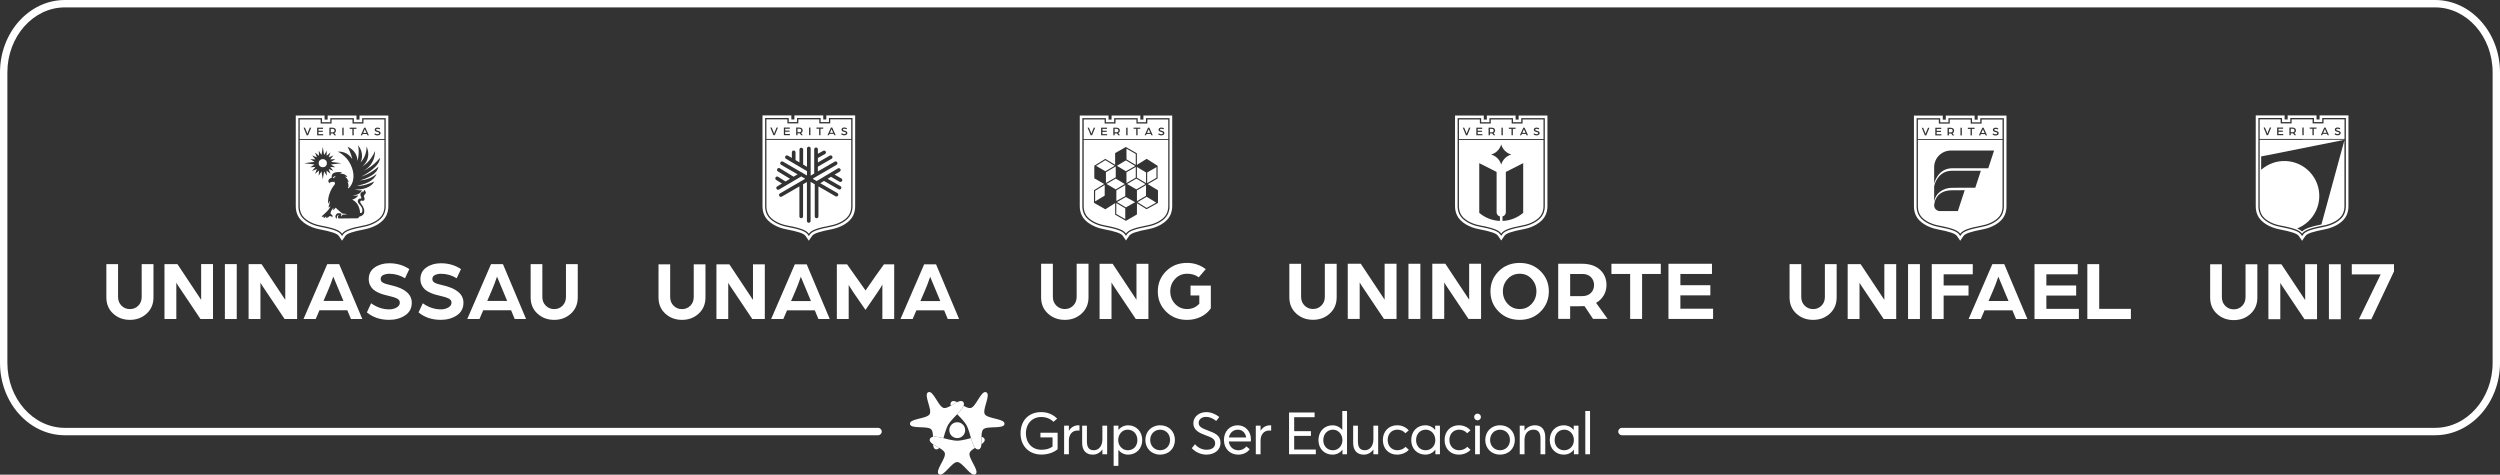
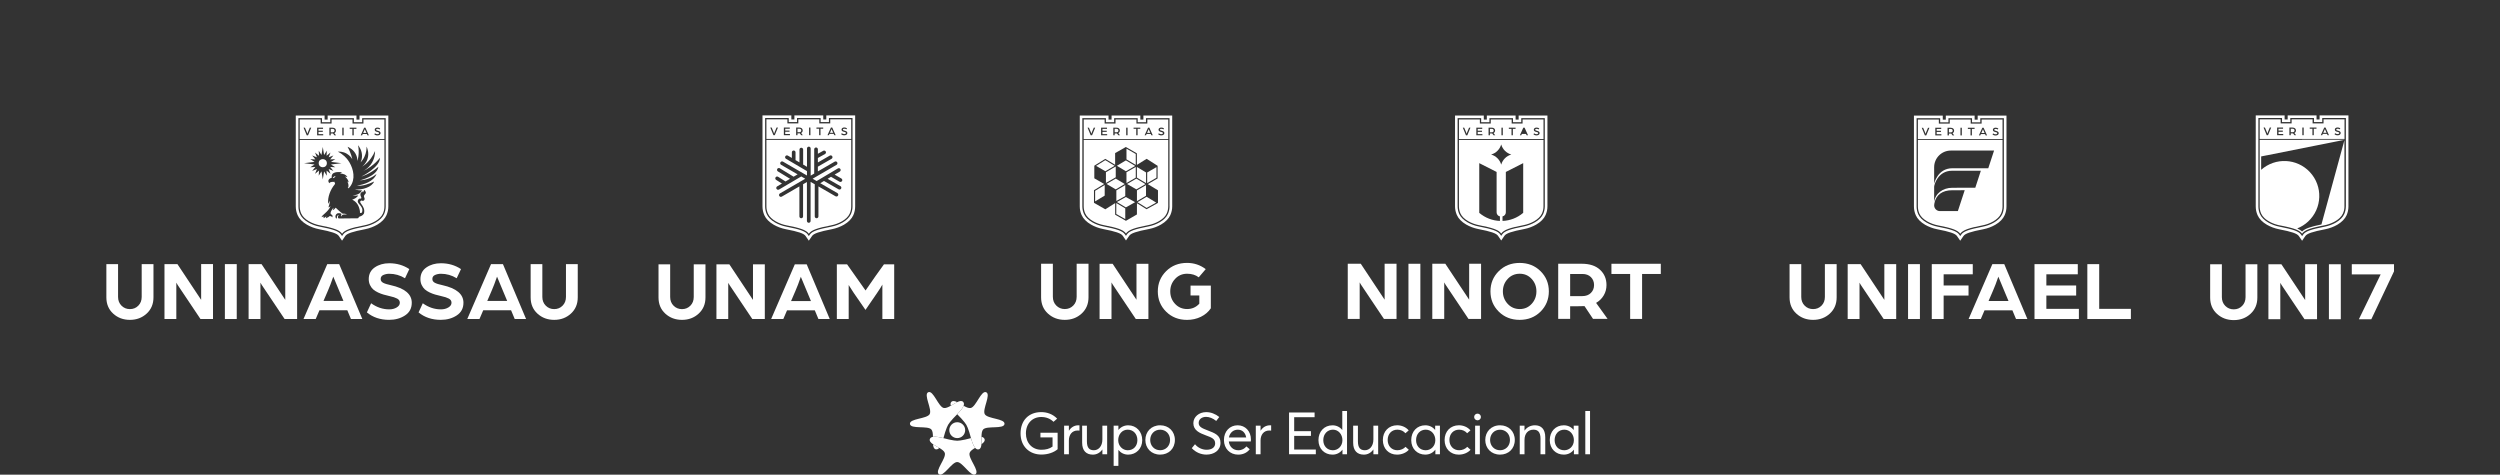
<svg xmlns="http://www.w3.org/2000/svg" id="Camada_2" data-name="Camada 2" viewBox="0 0 1359.72 258.18">
  <rect x="0" y="0" width="1359.72" height="258.18" fill="#333333" stroke="none" />
  <defs>
    <style>
      .cls-1, .cls-2 {
        fill: #fff;
        stroke-width: 0px;
      }

      .cls-2 {
        fill-rule: evenodd;
      }
    </style>
  </defs>
  <g id="Camada_1-2" data-name="Camada 1">
    <g>
      <g>
        <g>
          <path class="cls-1" d="M621.88,62.83v2.21h-1.66v-2.21h-15.65v2.21h-1.65v-2.21h-15.65v49.38c0,1.64.33,3.24,1,4.74.86,1.96,2.62,3.75,5.07,5.17,1.91,1.12,4.27,1.99,6.46,2.42,6.97,1.34,9.91,2.34,10.84,3.68l.59.86,1.18,1.71,1.18-1.71.59-.86c.93-1.34,3.86-2.34,10.83-3.68,2.2-.42,4.56-1.3,6.47-2.42,2.44-1.42,4.2-3.21,5.07-5.17.66-1.51,1-3.1,1-4.74v-49.38h-15.65ZM636.11,112.2c0,1.44-.3,2.84-.89,4.16-.74,1.69-2.29,3.25-4.48,4.52-1.78,1.04-3.97,1.86-6.02,2.25-7.58,1.46-10.54,2.53-11.74,4.28l-.59.86-.6-.86c-1.19-1.75-4.16-2.82-11.73-4.28-2.04-.39-4.25-1.21-6.03-2.25-2.19-1.27-3.73-2.83-4.48-4.52-.59-1.32-.88-2.72-.88-4.16v-47.95h12.81v2.21h4.49v-2.21h12.81v2.21h4.5v-2.21h12.81v47.95Z" />
          <g>
            <polygon class="cls-1" points="595.63 103.78 595.63 109.53 600.83 106.38 600.84 100.61 595.63 103.78" />
            <polygon class="cls-1" points="601.15 87.11 596.15 90.23 601.19 93.13 606.23 90.17 601.15 87.11" />
            <polygon class="cls-1" points="612.67 99.54 612.67 99.55 617.73 96.61 617.73 90.79 612.67 93.69 612.67 99.54" />
            <polygon class="cls-1" points="607.17 103.55 607.17 109.32 612.02 106.62 612.02 106.61 612.03 100.64 612.02 100.65 607.17 103.54 607.17 103.55" />
            <polygon class="cls-1" points="623.3 99.55 623.32 99.55 623.33 93.79 618.35 90.83 618.35 96.61 623.3 99.58 623.3 99.55" />
            <polygon class="cls-1" points="628.98 90.9 623.95 93.79 623.94 99.6 628.98 96.68 628.98 90.9" />
            <polygon class="cls-1" points="617.72 83.75 612.68 80.86 612.68 86.68 617.73 89.7 617.72 83.75" />
            <polygon class="cls-1" points="617.41 90.26 617.42 90.25 617.27 90.16 612.37 87.23 607.46 90.18 612.36 93.14 617.41 90.26" />
            <polygon class="cls-1" points="606.84 90.56 606.84 90.56 606.51 90.76 606.51 90.72 601.5 93.67 601.5 99.5 606.84 96.42 606.84 90.56" />
            <polygon class="cls-1" points="623.61 107.02 618.64 109.96 623.63 113.08 628.83 110.19 623.62 107.02 623.61 107.02" />
            <polygon class="cls-1" points="619.47 108.75 623.3 106.47 623.3 100.68 622.58 101.1 618.37 103.54 618.37 109.39 618.38 109.39 618.38 109.4 619.47 108.75" />
            <path class="cls-1" d="M612.4,76.09h-22.99v36.1c0,1.34.28,2.66.82,3.88,1.5,3.41,6.32,5.65,9.98,6.36,7.37,1.42,10.78,2.52,12.19,4.58,1.42-2.06,4.82-3.16,12.19-4.58,3.66-.7,8.48-2.95,9.98-6.36.54-1.22.82-2.54.82-3.88v-36.1h-22.99ZM629.81,110.03v.33l-.36.2-5.84,3.24-5.23-3.27-.02,6.11-5.69,3.29-.29.17-.36-.2-5.51-3.14.02-6.31-5.36,3.39-5.87-3.36-.3-.17v-6.87l5.53-3.36-5.35-3.1v-6.86l.35-.22,5.61-3.5,5.36,3.23v-6.37l5.54-3.14.29-.17.35.2,5.65,3.25.02,6.27,5.29-3.29,5.67,3.61.29.18v6.88l-5.34,3.09,5.55,3.38v6.52Z" />
            <polygon class="cls-1" points="606.83 97.14 601.81 100.04 606.86 103.01 606.86 103 611.74 100.08 606.83 97.14" />
            <polygon class="cls-1" points="607.17 110.43 607.15 110.42 607.13 116.39 612.02 119.17 612.02 113.34 607.17 110.42 607.17 110.43" />
            <polygon class="cls-1" points="618.04 97.15 613 100.07 613 100.07 618.06 103 618.06 103 623.02 100.13 618.04 97.15" />
            <polygon class="cls-1" points="607.46 109.87 612.34 112.8 617.37 109.96 617.37 109.96 612.33 107.15 607.46 109.87" />
          </g>
          <g>
            <path class="cls-1" d="M624.81,70.39l-.06-.16c-.14.38-.27.71-.4.99l-.48,1.05h1.76l-.47-1.06c-.05-.12-.12-.26-.19-.43-.07-.16-.13-.3-.17-.4Z" />
            <path class="cls-1" d="M608.03,70.34c-.18-.18-.43-.27-.73-.27h-1.05v1.88h1.04c.31,0,.55-.09.73-.27.18-.18.27-.4.27-.67s-.09-.49-.27-.67Z" />
            <path class="cls-1" d="M624.02,64.96v2.22h-5.93v-2.22h-11.37v2.22h-5.93v-2.22h-11.37v10.63h45.98v-10.63h-11.37ZM593.94,73.58h-.72l-1.71-4.15h.75l.99,2.36.33.93c.14-.42.25-.73.33-.93l.99-2.36h.76l-1.71,4.15ZM602.17,73.58h-3.3v-4.14h3.21v.64h-2.47v1.01h2.33v.63h-2.33v1.22h2.56v.64ZM608.23,73.58l-.72-1c-.12,0-.34.01-.66.01h-.6v.98h-.74v-4.14h1.74c.59,0,1.04.15,1.36.44.31.3.47.67.47,1.13,0,.29-.07.55-.22.8-.15.25-.36.43-.63.56l.91,1.21h-.91ZM613.27,73.58h-.74v-4.14h.74v4.14ZM620.19,70.07h-1.46v3.5h-.74v-3.5h-1.46v-.64h3.66v.64ZM626.21,73.58l-.32-.72h-2.28l-.32.72h-.75l1.87-4.14h.7l1.87,4.14h-.75ZM632.79,73.31c-.33.22-.72.33-1.18.33-.68,0-1.23-.2-1.66-.59l.29-.56c.4.32.86.49,1.37.49.24,0,.45-.05.63-.16.18-.11.27-.25.27-.43,0-.12-.05-.22-.14-.3-.09-.08-.19-.14-.29-.17-.1-.03-.24-.07-.42-.12-.18-.05-.33-.09-.46-.13-.12-.03-.26-.09-.41-.16s-.27-.15-.36-.23c-.09-.08-.17-.19-.23-.31-.06-.13-.09-.27-.09-.43,0-.37.15-.65.44-.86.29-.21.65-.31,1.06-.31.54,0,1.03.15,1.47.45l-.29.57c-.36-.23-.76-.35-1.18-.35-.11,0-.21.01-.32.04-.11.03-.21.08-.29.16-.09.08-.13.18-.13.29,0,.15.07.26.21.34.14.08.36.15.66.22.22.07.41.13.58.19.17.05.33.13.48.22.16.1.28.22.36.37.08.15.12.32.12.51,0,.4-.17.72-.5.93Z" />
          </g>
        </g>
        <g>
          <path class="cls-1" d="M588.29,170.54c-2.49,2.29-5.54,3.43-9.16,3.43s-6.67-1.14-9.16-3.41c-2.49-2.27-3.73-5.23-3.73-8.88v-18.22h6.4v17.95c0,1.95.63,3.55,1.88,4.8,1.25,1.25,2.79,1.88,4.61,1.88s3.35-.63,4.59-1.88c1.24-1.25,1.86-2.85,1.86-4.8v-17.95h6.45v18.22c0,3.62-1.24,6.57-3.73,8.86" />
          <path class="cls-1" d="M598.05,173.51v-30.05h7.09l7.84,11.82c.63.95,1.37,2.07,2.22,3.35.85,1.28,1.54,2.32,2.07,3.12l.85,1.28v-19.57h6.49v30.05h-6.86l-7.53-11.24c-.81-1.21-1.69-2.53-2.66-3.97-.96-1.44-1.73-2.58-2.29-3.43l-.74-1.26v19.89h-6.49Z" />
          <path class="cls-1" d="M629.72,158.48c0-4.33,1.51-7.99,4.52-10.99,3.01-3,6.81-4.5,11.38-4.5,3.8,0,7.19,1.13,10.16,3.39l-3.8,4.45c-1.7-1.3-3.8-1.95-6.31-1.95-2.63,0-4.82.94-6.56,2.83-1.75,1.89-2.62,4.14-2.62,6.77s.87,4.92,2.62,6.79c1.75,1.87,3.93,2.81,6.56,2.81s4.87-.97,6.63-2.92v-4.45h-4.78v-5.38h11.04v12.34c-1.33,1.98-3.14,3.52-5.43,4.64-2.29,1.11-4.79,1.67-7.51,1.67-4.58,0-8.37-1.49-11.38-4.47-3.01-2.98-4.52-6.65-4.52-11.01" />
        </g>
      </g>
      <g>
        <g>
          <path class="cls-1" d="M840.2,64.25v47.95c0,1.44-.3,2.85-.88,4.17-.75,1.69-2.29,3.25-4.48,4.52-1.78,1.04-3.98,1.86-6.02,2.25-7.58,1.46-10.54,2.54-11.74,4.28l-.59.86-.59-.86c-1.2-1.74-4.16-2.82-11.74-4.28-2.05-.39-4.24-1.21-6.02-2.25-2.18-1.27-3.73-2.83-4.48-4.52-.58-1.32-.88-2.72-.88-4.17v-47.95h12.81v2.22h4.5v-2.22h12.81v2.22h4.5v-2.22h12.81ZM841.62,62.83h-15.65v2.22h-1.65v-2.22h-15.65v2.22h-1.65v-2.22h-15.65v49.38c0,1.64.34,3.24,1,4.74.87,1.97,2.62,3.76,5.07,5.18,1.91,1.11,4.27,1.99,6.47,2.42,6.97,1.34,9.9,2.34,10.83,3.69l.59.86,1.17,1.71,1.17-1.71.59-.86c.93-1.35,3.86-2.35,10.83-3.69,2.2-.42,4.55-1.3,6.47-2.42,2.45-1.42,4.2-3.21,5.07-5.18.66-1.5,1-3.1,1-4.74v-49.38Z" />
          <g>
            <path class="cls-1" d="M812.13,70.35c-.18-.18-.43-.27-.73-.27h-1.05v1.88h1.04c.31,0,.55-.09.73-.27.18-.18.28-.4.28-.67s-.09-.49-.28-.67Z" />
-             <path class="cls-1" d="M828.91,70.4l-.06-.16c-.14.38-.27.71-.4.99l-.48,1.05h1.76l-.47-1.06c-.05-.12-.12-.26-.19-.43-.07-.16-.13-.3-.17-.4Z" />
            <path class="cls-1" d="M828.11,64.97v2.22h-5.93v-2.22h-11.37v2.22h-5.93v-2.22h-11.37v10.63h45.98v-10.63h-11.37ZM798.04,73.59h-.72l-1.71-4.15h.75l.99,2.36.33.93c.14-.42.24-.73.33-.93l.99-2.36h.76l-1.71,4.15ZM806.26,73.58h-3.3v-4.14h3.21v.64h-2.47v1.01h2.33v.63h-2.33v1.22h2.56v.64ZM812.33,73.58l-.72-1c-.12,0-.34.01-.66.01h-.6v.98h-.74v-4.14h1.74c.59,0,1.04.15,1.35.44.31.3.47.67.47,1.13,0,.29-.07.55-.22.8-.15.25-.36.43-.63.56l.91,1.21h-.91ZM817.36,73.58h-.74v-4.14h.74v4.14ZM824.29,70.08h-1.46v3.5h-.74v-3.5h-1.46v-.64h3.66v.64ZM830.31,73.58l-.32-.72h-2.28l-.32.72h-.75l1.87-4.14h.7l1.87,4.14h-.75ZM836.89,73.32c-.33.22-.72.33-1.18.33-.68,0-1.23-.2-1.66-.59l.29-.56c.4.32.86.49,1.37.49.24,0,.45-.05.63-.16.18-.11.27-.25.27-.43,0-.12-.05-.22-.14-.3-.09-.08-.19-.14-.29-.17-.1-.03-.24-.07-.42-.12-.18-.05-.33-.09-.46-.13-.12-.03-.26-.09-.41-.16-.15-.07-.27-.15-.36-.23-.09-.08-.17-.19-.23-.31-.06-.13-.09-.27-.09-.43,0-.37.15-.65.44-.86.29-.21.65-.31,1.06-.31.54,0,1.03.15,1.47.45l-.29.57c-.36-.23-.76-.35-1.18-.35-.11,0-.21.01-.32.04-.11.03-.2.08-.29.16-.09.08-.13.18-.13.29,0,.15.07.26.21.34.14.08.36.15.66.22.22.07.41.13.58.19.17.05.33.13.48.22s.28.22.36.37c.08.15.12.32.12.51,0,.4-.17.72-.5.93Z" />
          </g>
          <path class="cls-1" d="M816.49,76.1h-22.99v36.11c0,1.34.28,2.66.82,3.88,1.5,3.41,6.32,5.65,9.98,6.36,7.37,1.42,10.77,2.52,12.19,4.58,1.42-2.06,4.82-3.16,12.19-4.58,3.66-.7,8.48-2.95,9.98-6.36.54-1.22.82-2.54.82-3.88v-36.11h-22.99ZM815.79,120.16c-4.02-.15-7.99-1.62-11.24-4.39v-27.04l9.44,4.79v21.97c0,1.09.78,2,1.81,2.21,0,.9,0,1.73,0,2.46ZM816.49,89.54c-.75-2.66-2.83-4.73-5.49-5.49,2.66-.75,4.73-2.83,5.49-5.49.75,2.66,2.83,4.73,5.49,5.49-2.66.75-4.73,2.83-5.49,5.49ZM828.44,115.77c-3.25,2.78-7.23,4.24-11.24,4.39,0-.73,0-1.56,0-2.46,1.03-.21,1.81-1.12,1.81-2.21v-21.97l9.44-4.79v27.04Z" />
        </g>
        <g>
-           <path class="cls-1" d="M723.28,170.5c-2.49,2.28-5.53,3.43-9.14,3.43s-6.66-1.13-9.15-3.4c-2.49-2.27-3.73-5.23-3.73-8.87v-18.2h6.39v17.92c0,1.94.62,3.54,1.87,4.79,1.25,1.25,2.79,1.88,4.61,1.88s3.35-.62,4.58-1.88c1.23-1.25,1.85-2.85,1.85-4.79v-17.92h6.44v18.2c0,3.61-1.24,6.56-3.73,8.84" />
          <path class="cls-1" d="M733.03,173.46v-30.01h7.08l7.83,11.8c.63.95,1.37,2.07,2.22,3.34.85,1.28,1.54,2.32,2.07,3.12l.85,1.28v-19.54h6.48v30.01h-6.85l-7.52-11.23c-.81-1.2-1.69-2.52-2.65-3.96-.96-1.44-1.72-2.58-2.29-3.42l-.73-1.25v19.87h-6.48Z" />
          <rect class="cls-1" x="766.04" y="143.46" width="6.48" height="30.01" />
          <path class="cls-1" d="M779.01,173.46v-30.01h7.08l7.83,11.8c.63.95,1.37,2.07,2.22,3.34.85,1.28,1.54,2.32,2.07,3.12l.85,1.28v-19.54h6.48v30.01h-6.85l-7.52-11.23c-.81-1.2-1.69-2.52-2.65-3.96-.96-1.44-1.72-2.58-2.29-3.42l-.73-1.25v19.87h-6.48Z" />
          <path class="cls-1" d="M810.64,158.46c0-4.32,1.5-7.98,4.51-10.97,3.01-2.99,6.8-4.49,11.37-4.49s8.36,1.5,11.37,4.49c3.01,2.99,4.51,6.65,4.51,10.97s-1.51,8.03-4.51,11.02c-3.01,2.99-6.8,4.49-11.37,4.49s-8.36-1.5-11.37-4.49c-3.01-2.99-4.51-6.67-4.51-11.02M817.4,158.46c0,2.66.87,4.92,2.62,6.81,1.74,1.88,3.93,2.82,6.55,2.82s4.75-.94,6.48-2.82c1.73-1.88,2.59-4.15,2.59-6.81s-.86-4.88-2.59-6.76c-1.73-1.88-3.89-2.82-6.48-2.82s-4.81.94-6.55,2.82c-1.74,1.88-2.62,4.14-2.62,6.76" />
          <path class="cls-1" d="M847.49,173.46v-30.01h12.83c4.26,0,7.56,1.09,9.91,3.26,2.35,2.18,3.52,4.95,3.52,8.31,0,2.04-.49,3.91-1.48,5.6-.99,1.7-2.38,3.07-4.17,4.12l6.25,8.7h-7.92l-4.63-6.95c-1.02.06-2.47.09-4.35.09h-3.47v6.85h-6.48ZM853.98,161.05h6.62c1.94,0,3.5-.57,4.65-1.71,1.16-1.14,1.74-2.58,1.74-4.31s-.57-3.16-1.71-4.31c-1.14-1.14-2.69-1.71-4.63-1.71h-6.67v12.04Z" />
          <polygon class="cls-1" points="886.62 173.46 886.62 149.01 876.44 149.01 876.44 143.46 903.29 143.46 903.29 149.01 893.11 149.01 893.11 173.46 886.62 173.46" />
-           <polygon class="cls-1" points="907.46 173.46 907.46 143.46 931.12 143.46 931.12 149.01 913.94 149.01 913.94 155.12 930.24 155.12 930.24 160.64 913.94 160.64 913.94 167.9 931.72 167.9 931.72 173.46 907.46 173.46" />
        </g>
      </g>
      <g>
        <g>
          <path class="cls-1" d="M995.23,170.56c-2.47,2.27-5.5,3.41-9.1,3.41s-6.63-1.13-9.1-3.39c-2.47-2.26-3.71-5.2-3.71-8.82v-18.1h6.36v17.82c0,1.94.62,3.52,1.87,4.77,1.24,1.24,2.77,1.86,4.58,1.86s3.33-.62,4.56-1.86c1.23-1.24,1.84-2.83,1.84-4.77v-17.82h6.4v18.1c0,3.59-1.24,6.53-3.71,8.8Z" />
          <path class="cls-1" d="M1004.93,173.51v-29.85h7.04l7.79,11.74c.63.95,1.36,2.06,2.21,3.33.84,1.27,1.53,2.31,2.06,3.1l.84,1.27v-19.44h6.45v29.85h-6.82l-7.48-11.17c-.8-1.2-1.68-2.51-2.64-3.94-.96-1.43-1.72-2.56-2.28-3.4l-.73-1.25v19.76h-6.45Z" />
          <path class="cls-1" d="M1037.77,173.51v-29.85h6.45v29.85h-6.45Z" />
          <path class="cls-1" d="M1050.67,173.51v-29.85h22.29v5.53h-15.84v6.08h13.54v5.48h-13.54v12.76h-6.45Z" />
          <path class="cls-1" d="M1070.7,173.51l12.92-29.85h6.47l12.58,29.85h-6.18l-1.98-4.74h-15.14l-2.04,4.74h-6.63ZM1081.56,163.7h10.84l-2.33-5.57-3.19-7.65c-1.05,3.07-2.03,5.65-2.96,7.74l-2.36,5.48Z" />
          <path class="cls-1" d="M1106.54,173.51v-29.85h23.54v5.53h-17.09v6.08h16.21v5.48h-16.21v7.23h17.69v5.53h-24.14Z" />
          <path class="cls-1" d="M1135.28,173.51v-29.85h6.45v24.32h17.23v5.53h-23.68Z" />
        </g>
        <g>
          <path class="cls-1" d="M1089.88,64.3v48.02c0,1.45-.3,2.85-.88,4.17-.75,1.69-2.3,3.26-4.48,4.53-1.78,1.04-3.98,1.86-6.03,2.25-7.59,1.46-10.55,2.54-11.75,4.28l-.59.86-.59-.86c-1.2-1.74-4.16-2.83-11.75-4.28-2.05-.39-4.25-1.21-6.03-2.25-2.19-1.27-3.74-2.84-4.48-4.53-.58-1.32-.88-2.73-.88-4.17v-48.02h12.82v2.22h4.5v-2.22h12.82v2.22h4.5v-2.22h12.82ZM1091.31,62.87h-15.68v2.22h-1.65v-2.22h-15.68v2.22h-1.65v-2.22h-15.68v49.44c0,1.65.34,3.24,1,4.75.87,1.97,2.62,3.76,5.07,5.19,1.92,1.11,4.28,2,6.48,2.42,6.98,1.34,9.92,2.34,10.85,3.69l.59.86,1.18,1.71,1.18-1.71.59-.86c.93-1.35,3.87-2.35,10.84-3.69,2.2-.42,4.56-1.3,6.48-2.42,2.45-1.42,4.2-3.22,5.07-5.19.67-1.51,1-3.1,1-4.75v-49.44Z" />
          <g>
            <path class="cls-1" d="M1078.57,70.45l-.06-.16c-.14.38-.27.71-.4.99l-.48,1.05h1.76l-.47-1.06c-.05-.12-.12-.26-.19-.43-.07-.16-.13-.3-.17-.4Z" />
            <path class="cls-1" d="M1077.78,65.02v2.22h-5.94v-2.22h-11.39v2.22h-5.94v-2.22h-11.39v10.64h46.04v-10.64h-11.39ZM1047.66,73.65h-.72l-1.72-4.15h.76l.99,2.37.33.93c.14-.42.25-.73.33-.93l.99-2.37h.76l-1.71,4.15ZM1055.9,73.64h-3.31v-4.15h3.22v.64h-2.48v1.01h2.34v.63h-2.34v1.22h2.57v.64ZM1061.97,73.64l-.72-1c-.12,0-.35.01-.66.01h-.6v.99h-.74v-4.15h1.74c.59,0,1.04.15,1.36.44.32.3.47.68.47,1.14,0,.29-.07.55-.22.8-.15.25-.36.43-.63.56l.91,1.21h-.91ZM1067.01,73.64h-.74v-4.15h.74v4.15ZM1073.95,70.13h-1.46v3.51h-.74v-3.51h-1.46v-.64h3.66v.64ZM1079.98,73.64l-.32-.72h-2.29l-.33.72h-.75l1.87-4.15h.7l1.87,4.15h-.75ZM1086.56,73.38c-.33.22-.73.33-1.18.33-.68,0-1.23-.2-1.66-.6l.29-.56c.4.32.86.49,1.38.49.24,0,.45-.05.63-.16.18-.11.27-.25.27-.43,0-.12-.05-.22-.14-.3-.09-.08-.19-.14-.29-.17-.1-.03-.24-.07-.42-.12-.18-.05-.33-.09-.46-.13-.12-.03-.26-.09-.41-.16-.15-.07-.27-.15-.36-.23-.09-.08-.16-.19-.23-.31-.06-.13-.09-.27-.09-.43,0-.37.15-.65.44-.86.29-.21.65-.31,1.06-.31.54,0,1.03.15,1.47.45l-.29.57c-.36-.23-.76-.35-1.18-.35-.11,0-.21.01-.32.04-.11.03-.21.08-.29.16-.09.08-.13.18-.13.29,0,.15.07.26.21.34.14.08.36.15.66.22.22.07.41.13.58.19.17.05.33.13.49.22.16.1.28.22.36.37.08.15.12.32.12.51,0,.41-.17.72-.5.93Z" />
            <path class="cls-1" d="M1061.77,70.4c-.18-.18-.43-.27-.73-.27h-1.05v1.88h1.04c.31,0,.55-.09.74-.27.18-.18.28-.4.28-.67s-.09-.49-.28-.67Z" />
          </g>
          <path class="cls-1" d="M1066.14,76.16h-23.02v36.15c0,1.34.28,2.66.82,3.88,1.51,3.41,6.33,5.66,9.99,6.37,7.38,1.42,10.79,2.52,12.21,4.58,1.42-2.06,4.83-3.16,12.21-4.58,3.66-.7,8.49-2.95,9.99-6.37.54-1.22.82-2.55.82-3.88v-36.15h-23.02ZM1064.87,114.81h-9.78c-1.72,0-3.12-1.4-3.12-3.12,0-.46.19-1.36.19-1.36.9-4.41,4.36-6.85,9.55-6.85l6.87-.02-3.72,11.35ZM1074.35,102.1s-12.5.03-12.52.03c-5.14,0-9.29,3.05-9.87,7.78h0v-8.37c0-.85,1.94-8.68,9.76-8.68h15.64s-3.02,9.24-3.02,9.24ZM1081.41,91.51h-19.56c-8.11,0-9.89,8.41-9.89,8.41v-8.95c0-5.01,4.06-9.08,9.08-9.08h23.51l-3.15,9.62Z" />
        </g>
      </g>
      <g>
        <g>
          <path class="cls-1" d="M380,170.57c-2.46,2.27-5.49,3.4-9.07,3.4s-6.61-1.13-9.07-3.38c-2.46-2.25-3.7-5.18-3.7-8.79v-18.05h6.34v17.77c0,1.93.62,3.51,1.86,4.75,1.24,1.24,2.76,1.86,4.57,1.86s3.32-.62,4.55-1.86c1.22-1.24,1.84-2.82,1.84-4.75v-17.77h6.38v18.05c0,3.58-1.23,6.5-3.7,8.77Z" />
          <path class="cls-1" d="M389.66,173.51v-29.76h7.02l7.77,11.7c.63.94,1.36,2.05,2.2,3.32.84,1.27,1.53,2.3,2.05,3.09l.84,1.27v-19.38h6.43v29.76h-6.8l-7.46-11.13c-.8-1.19-1.68-2.5-2.63-3.93-.95-1.42-1.71-2.55-2.27-3.39l-.73-1.24v19.7h-6.43Z" />
          <path class="cls-1" d="M419.42,173.51l12.88-29.76h6.45l12.54,29.76h-6.16l-1.97-4.73h-15.09l-2.04,4.73h-6.61ZM430.25,163.73h10.81l-2.32-5.56-3.18-7.63c-1.04,3.06-2.03,5.64-2.95,7.72l-2.35,5.46Z" />
          <path class="cls-1" d="M455.15,173.51v-29.76h5.56l4.48,6.35,5.57,7.89,5.47-7.9,4.55-6.34h5.56v29.76h-6.43v-18.74c-.49.98-1.45,2.5-2.86,4.55l-6.32,9.23-6.41-9.27-2.73-4.26v18.49h-6.43Z" />
-           <path class="cls-1" d="M489.77,173.51l12.88-29.76h6.45l12.54,29.76h-6.16l-1.97-4.73h-15.09l-2.04,4.73h-6.61ZM500.6,163.73h10.81l-2.32-5.56-3.18-7.63c-1.04,3.06-2.03,5.64-2.95,7.72l-2.35,5.46Z" />
        </g>
        <g>
          <path class="cls-1" d="M463.68,64.18v48.09c0,1.45-.3,2.85-.88,4.18-.75,1.69-2.3,3.26-4.49,4.54-1.79,1.04-3.99,1.86-6.04,2.26-7.6,1.46-10.57,2.54-11.77,4.29l-.59.86-.59-.86c-1.2-1.75-4.17-2.83-11.77-4.29-2.05-.4-4.25-1.22-6.04-2.26-2.19-1.27-3.74-2.84-4.49-4.54-.59-1.32-.88-2.73-.88-4.18v-48.09h12.84v2.22h4.51v-2.22h12.84v2.22h4.51v-2.22h12.84ZM465.11,62.75h-15.7v2.22h-1.65v-2.22h-15.7v2.22h-1.65v-2.22h-15.7v49.52c0,1.65.34,3.25,1,4.76.87,1.97,2.63,3.77,5.08,5.19,1.92,1.12,4.29,2,6.49,2.42,6.99,1.34,9.93,2.35,10.86,3.7l.59.86,1.18,1.71,1.18-1.71.59-.86c.93-1.35,3.87-2.35,10.86-3.7,2.2-.42,4.57-1.31,6.49-2.42,2.45-1.43,4.21-3.22,5.08-5.19.67-1.51,1-3.11,1-4.76v-49.52Z" />
          <path class="cls-1" d="M439.9,76.06h-23.05v36.21c0,1.34.28,2.66.82,3.89,1.51,3.42,6.34,5.67,10.01,6.38,7.39,1.42,10.81,2.52,12.23,4.59,1.42-2.07,4.84-3.17,12.23-4.59,3.67-.71,8.5-2.96,10.01-6.38.54-1.23.82-2.55.82-3.89v-36.21h-23.06ZM457.98,98.47c-.19.32-.52.5-.87.5-.17,0-.34-.04-.5-.13l-4.64-2.68-1.83,1.09,6.96,3.99c.48.27.64.89.37,1.36-.19.32-.52.5-.87.5-.17,0-.34-.04-.5-.13l-7.94-4.55-2.04,1.21,9.32,5.39c.48.28.64.89.36,1.37-.19.32-.52.5-.87.5-.17,0-.34-.04-.5-.13l-9.3-5.38v16.32c0,.55-.45,1-1,1s-1-.45-1-1v-17.48l-2.26-1.31v21.26c0,.55-.45,1-1,1s-1-.45-1-1v-21.18l-2.09,1.22v17.49c0,.55-.45,1-1,1s-1-.45-1-1v-16.32l-9.59,5.57c-.16.09-.33.13-.5.13-.34,0-.68-.18-.86-.5-.28-.48-.11-1.09.36-1.37l13.77-7.99-2.16-1.25-12.09,7.12c-.16.09-.33.14-.51.14-.34,0-.68-.18-.86-.49-.28-.48-.12-1.09.35-1.37l2.6-1.53-3.15-1.99c-.47-.29-.61-.91-.31-1.38s.91-.61,1.38-.31l4.02,2.54,2.46-1.45-6.6-4.02c-.47-.29-.62-.9-.33-1.37.29-.47.9-.62,1.37-.33l7.51,4.58,2.17-1.28-8.97-5.19c-.48-.27-.64-.89-.36-1.36.28-.48.89-.64,1.37-.37l13.05,7.55v-2.4l-3.47-2.03c-.08-.03-.16-.08-.23-.14l-3.88-2.28c-.1-.04-.19-.09-.27-.16l-3.55-2.08c-.48-.28-.64-.89-.36-1.37.28-.48.89-.64,1.37-.36l2.17,1.27v-3.06c0-.55.45-1,1-1s1,.45,1,1v4.23l2.14,1.25v-6.98c0-.55.45-1,1-1s1,.45,1,1v8.15l2.09,1.23v-9.98c0-.55.45-1,1-1s1,.45,1,1v14.77l1.92-1.12v-13.2c0-.55.45-1,1-1s1,.45,1,1v2.43l2.92-1.62c.48-.27,1.09-.09,1.36.39.27.48.09,1.09-.39,1.36l-3.89,2.15v2.44l6.46-3.72c.48-.27,1.09-.11,1.36.37.27.48.11,1.09-.37,1.36l-7.46,4.29v2.58l9.15-5.31c.48-.28,1.09-.12,1.37.36.28.48.11,1.09-.36,1.37l-10.54,6.12c-.07.06-.15.11-.24.14l-2.23,1.29,2.19,1.27,11.55-6.87c.48-.28,1.09-.13,1.37.35.28.47.13,1.09-.35,1.37l-2.78,1.65,3.67,2.12c.48.28.64.89.37,1.37Z" />
          <g>
            <path class="cls-1" d="M452.35,70.34l-.06-.16c-.14.38-.27.72-.4.99l-.48,1.05h1.76l-.47-1.06c-.05-.12-.12-.26-.19-.43-.07-.16-.13-.3-.17-.4Z" />
            <path class="cls-1" d="M435.53,70.29c-.18-.18-.43-.27-.73-.27h-1.05v1.88h1.04c.31,0,.55-.09.74-.27.18-.18.28-.4.28-.67s-.09-.49-.28-.67Z" />
            <path class="cls-1" d="M451.56,64.89v2.22h-5.95v-2.22h-11.4v2.22h-5.95v-2.22h-11.41v10.66h46.11v-10.66h-11.41ZM421.39,73.54h-.72l-1.72-4.16h.76l.99,2.37.33.93c.14-.42.25-.73.33-.93l.99-2.37h.76l-1.72,4.16ZM429.64,73.53h-3.31v-4.15h3.22v.64h-2.48v1.01h2.34v.63h-2.34v1.22h2.57v.64ZM435.73,73.53l-.72-1c-.12,0-.35.01-.66.01h-.6v.99h-.74v-4.15h1.74c.59,0,1.04.15,1.36.45.32.3.47.68.47,1.14,0,.29-.07.55-.22.8-.15.25-.36.43-.63.56l.91,1.21h-.91ZM440.78,73.53h-.74v-4.15h.74v4.15ZM447.72,70.02h-1.46v3.51h-.74v-3.51h-1.46v-.64h3.67v.64ZM453.76,73.53l-.32-.72h-2.29l-.33.72h-.76l1.87-4.15h.71l1.87,4.15h-.76ZM460.36,73.27c-.33.22-.73.33-1.18.33-.68,0-1.23-.2-1.66-.6l.29-.56c.4.32.86.49,1.38.49.24,0,.45-.05.63-.16.18-.11.27-.25.27-.43,0-.12-.05-.22-.14-.3-.09-.08-.19-.14-.29-.17-.1-.03-.24-.07-.42-.12-.18-.05-.33-.09-.46-.13-.12-.03-.26-.09-.41-.16s-.27-.15-.36-.23c-.09-.08-.17-.19-.23-.31-.06-.13-.09-.27-.09-.43,0-.37.15-.65.44-.86.29-.21.65-.31,1.06-.31.54,0,1.03.15,1.47.45l-.29.57c-.36-.23-.76-.35-1.19-.35-.11,0-.21.01-.32.04-.11.03-.21.08-.3.16-.09.08-.13.18-.13.29,0,.15.07.26.21.34.14.08.36.15.66.22.22.07.41.13.58.19.17.05.33.13.49.22.16.1.28.22.36.37.08.15.13.32.13.51,0,.41-.17.72-.5.94Z" />
          </g>
        </g>
      </g>
      <g>
        <path class="cls-1" d="M1261.59,62.75v2.22h-1.65v-2.22h-15.71v2.22h-1.65v-2.22h-15.71v49.54c0,1.65.33,3.25,1,4.76.87,1.97,2.63,3.78,5.08,5.2,1.92,1.11,4.29,1.99,6.49,2.42,6.99,1.35,9.94,2.35,10.87,3.71l.6.86,1.17,1.71,1.17-1.71.6-.86c.93-1.36,3.88-2.36,10.86-3.71,2.21-.43,4.58-1.31,6.5-2.42,2.45-1.43,4.21-3.23,5.08-5.2.67-1.51,1-3.11,1-4.76v-49.54h-15.71ZM1275.87,112.29c0,1.45-.29,2.85-.88,4.18-.75,1.7-2.31,3.27-4.49,4.55-1.79,1.03-3.99,1.85-6.04,2.25-7.6,1.47-10.58,2.55-11.78,4.3l-.59.86-.6-.86c-1.19-1.75-4.17-2.83-11.77-4.3-2.05-.39-4.25-1.21-6.04-2.25-2.19-1.28-3.75-2.84-4.49-4.55-.59-1.33-.88-2.73-.88-4.18v-48.11h12.85v2.22h4.51v-2.22h12.86v2.22h4.51v-2.22h12.85v48.11ZM1265.36,72.22h-1.76l.48-1.05c.13-.27.26-.61.41-.99l.06.16c.03.1.09.23.16.39.07.17.14.31.19.44l.47,1.05ZM1247.97,70.96c0,.27-.09.5-.27.68-.18.18-.43.27-.74.27h-1.04v-1.89h1.05c.3,0,.55.09.73.27.18.18.27.4.27.67ZM1257.79,64.89h-11.41v2.22h-5.95v-2.22h-11.41v10.66h46.14v-10.66h-11.41v2.22h-5.95v-2.22ZM1233.56,73.54h-.72l-1.72-4.16h.76l.99,2.37.32.93c.14-.42.25-.73.33-.93l.99-2.37h.76l-1.72,4.16ZM1241.82,73.53h-3.32v-4.15h3.23v.64h-2.48v1.01h2.34v.64h-2.34v1.22h2.57v.64ZM1247.9,73.53l-.72-.99c-.13,0-.34.01-.67.01h-.6v.98h-.74v-4.15h1.74c.59,0,1.04.15,1.36.45.31.29.48.68.48,1.13,0,.29-.07.56-.22.81-.15.24-.36.43-.63.56l.91,1.2h-.91ZM1252.95,73.53h-.74v-4.15h.74v4.15ZM1272.13,72.03c-.09-.08-.19-.14-.29-.17-.1-.02-.24-.06-.43-.11-.17-.05-.32-.09-.46-.13-.12-.03-.25-.09-.4-.15-.15-.07-.27-.15-.36-.23-.09-.08-.16-.18-.22-.31s-.09-.27-.09-.43c0-.37.14-.66.44-.87.3-.2.66-.3,1.07-.3.54,0,1.03.14,1.47.45l-.28.57c-.36-.22-.76-.34-1.18-.34-.11,0-.22.02-.32.04-.11.03-.2.08-.29.16-.09.08-.14.18-.14.29,0,.15.07.26.21.34.14.07.36.14.67.22.21.07.4.13.58.18.16.05.32.13.49.22.15.1.27.22.36.37.08.14.12.31.12.51,0,.4-.17.72-.51.94-.32.21-.72.32-1.17.32-.68,0-1.24-.2-1.66-.6l.28-.57c.4.32.86.49,1.39.49.23,0,.45-.05.63-.16.17-.1.26-.24.26-.43,0-.12-.04-.22-.14-.3ZM1264.13,69.38h.7l1.87,4.15h-.75l-.32-.71h-2.29l-.33.71h-.75l1.87-4.15ZM1259.91,69.38v.64h-1.47v3.51h-.74v-3.51h-1.47v-.64h3.67ZM1252.08,76.06h-23.07v36.23c0,.17,0,.33.01.5.02.33.05.67.1,1,.05.33.12.66.21.98.04.16.09.32.14.48.1.32.22.63.36.94.38.85.96,1.64,1.69,2.34.16.16.34.31.51.46.05.04.11.09.16.13.13.11.27.22.41.32.06.04.11.08.17.12.19.14.38.28.58.41.45.29.91.56,1.39.81.24.12.48.24.73.36.24.11.49.22.74.32.25.1.5.2.74.29.25.09.5.18.74.26.49.16.98.3,1.46.41.24.06.47.11.7.15.23.05.47.09.69.13,0,0,.02,0,.03,0,.12.02.24.05.36.07.09.02.19.04.29.06.04,0,.09.02.13.03.17.03.34.07.51.1.04,0,.07.02.11.02.17.04.35.07.51.11.02,0,.05.01.07.02.18.04.36.08.53.12,0,0,.02,0,.03,0,.19.04.37.08.55.12h0c.19.04.37.09.56.13,0,0,0,0,0,0,.21.05.41.1.61.15.13.03.25.06.37.09.07.02.14.03.21.05.14.04.27.07.41.11.05.01.1.03.14.04.14.04.27.08.41.11.04.01.08.02.12.03.08.02.16.05.23.07.22.06.43.13.63.19.34.11.66.22.96.33.18.07.35.13.51.2.01,0,.02,0,.03.01.15.06.29.12.43.18.17.08.34.16.5.24.13.07.25.13.37.2h0c.17.1.34.2.49.3,0,0,0,0,0,0,.15.1.3.21.43.31,0,0,0,0,0,0,.14.11.26.22.38.33,0,0,0,0,0,0,.12.11.23.23.33.34,0,0,0,0,0,0,.01.01.02.02.03.03.09.11.18.22.26.33.07-.11.16-.21.24-.32,0-.01.02-.02.03-.03.08-.1.17-.19.27-.29.01-.01.02-.02.03-.03,0,0,.01-.01.02-.02h0c.09-.09.19-.18.3-.27.02-.01.04-.03.05-.04.11-.09.22-.17.34-.26.02-.01.03-.02.05-.03.13-.09.26-.17.4-.26,0,0,.02,0,.02-.01.14-.08.29-.17.45-.25.01,0,.02-.01.03-.02.15-.08.32-.16.49-.24.02-.01.05-.02.07-.03.17-.07.34-.15.52-.22.03-.01.06-.02.09-.04.18-.07.37-.14.57-.21.03-.01.06-.02.09-.03.2-.07.41-.14.64-.21.02,0,.04-.01.06-.02.15-.05.3-.09.46-.14.09-.03.17-.05.26-.08,0,0,0,0,0,0h0c.25-.07.51-.14.77-.22.03,0,.06-.02.09-.02.26-.07.52-.14.8-.2.04-.01.08-.02.12-.03.27-.07.56-.13.85-.2.04-.01.09-.02.13-.03.3-.07.6-.14.92-.21.03,0,.07-.01.1-.02.33-.07.67-.14,1.03-.22h0s0,0,0,0h0c.06-.01.13-.03.19-.04.22-.04.43-.09.65-.13.07-.01.13-.03.2-.04h0c.29-.06.59-.12.89-.18.23-.04.46-.09.7-.15.47-.11.96-.25,1.46-.41.25-.08.49-.16.74-.26.25-.09.5-.19.74-.29.25-.1.49-.21.74-.32.24-.11.49-.23.73-.36.24-.12.48-.25.71-.39.23-.13.46-.28.68-.42.2-.13.39-.27.58-.41.06-.04.11-.08.17-.12.14-.1.28-.21.41-.32.05-.04.11-.09.16-.13.18-.15.35-.3.51-.46.72-.7,1.31-1.49,1.69-2.34.14-.31.25-.62.36-.94.05-.16.1-.32.14-.48.09-.32.15-.65.21-.98s.09-.66.1-1c0-.17.01-.33.01-.5v-36.23h0s0,0,0,0h-23.07ZM1275.15,76.06l-.8,2.95-11.75,43.07c-6.03,1.23-8.94,2.27-10.52,3.83-.63-.62-1.48-1.16-2.65-1.67,2.14-.85,4.17-2.1,5.96-3.77,7.68-7.16,8.1-19.19.94-26.86-7.05-7.56-18.83-8.08-26.51-1.25v-7.28l41.3-8.22,4.04-.8h0Z" />
        <g>
          <path class="cls-1" d="M1224.04,170.68c-2.48,2.28-5.52,3.42-9.12,3.42s-6.64-1.13-9.12-3.39c-2.48-2.26-3.72-5.21-3.72-8.84v-18.14h6.37v17.87c0,1.94.62,3.53,1.87,4.78,1.25,1.25,2.78,1.87,4.59,1.87s3.34-.62,4.57-1.87c1.23-1.25,1.85-2.84,1.85-4.78v-17.87h6.42v18.14c0,3.6-1.24,6.54-3.72,8.82Z" />
          <path class="cls-1" d="M1233.76,173.63v-29.91h7.06l7.81,11.76c.63.95,1.37,2.06,2.21,3.33.85,1.27,1.53,2.31,2.06,3.11l.85,1.27v-19.48h6.46v29.91h-6.83l-7.5-11.19c-.81-1.2-1.69-2.52-2.64-3.95-.96-1.43-1.72-2.57-2.28-3.41l-.73-1.25v19.8h-6.46Z" />
          <path class="cls-1" d="M1266.67,173.63v-29.91h6.46v29.91h-6.46Z" />
          <path class="cls-1" d="M1282.97,173.63l11.84-24.38h-15.7v-5.54h22.96v3.88l-12.33,26.04h-6.79Z" />
        </g>
      </g>
      <g>
        <g>
          <path class="cls-1" d="M79.76,170.56c-2.47,2.27-5.51,3.41-9.1,3.41s-6.63-1.13-9.1-3.39c-2.47-2.26-3.71-5.2-3.71-8.82v-18.11h6.36v17.83c0,1.93.62,3.52,1.87,4.77,1.24,1.24,2.77,1.87,4.58,1.87s3.33-.62,4.56-1.87c1.23-1.24,1.84-2.83,1.84-4.77v-17.83h6.41v18.11c0,3.59-1.24,6.53-3.71,8.8Z" />
          <path class="cls-1" d="M89.46,173.51v-29.86h7.04l7.79,11.74c.63.95,1.36,2.06,2.21,3.33.84,1.27,1.53,2.31,2.06,3.1l.84,1.27v-19.45h6.45v29.86h-6.82l-7.48-11.17c-.8-1.2-1.68-2.51-2.64-3.94-.96-1.43-1.72-2.56-2.28-3.41l-.73-1.25v19.77h-6.45Z" />
          <path class="cls-1" d="M122.31,173.51v-29.86h6.45v29.86h-6.45Z" />
          <path class="cls-1" d="M135.21,173.51v-29.86h7.04l7.79,11.74c.63.95,1.36,2.06,2.21,3.33.84,1.27,1.53,2.31,2.06,3.1l.84,1.27v-19.45h6.45v29.86h-6.82l-7.48-11.17c-.8-1.2-1.68-2.51-2.64-3.94-.96-1.43-1.72-2.56-2.28-3.41l-.73-1.25v19.77h-6.45Z" />
          <path class="cls-1" d="M165.07,173.51l12.93-29.86h6.47l12.59,29.86h-6.18l-1.98-4.75h-15.15l-2.04,4.75h-6.63ZM175.94,163.69h10.85l-2.33-5.58-3.19-7.65c-1.05,3.07-2.04,5.66-2.96,7.74l-2.36,5.48Z" />
          <path class="cls-1" d="M199.54,169.92l2.3-4.98c3.07,2.21,6.36,3.32,9.86,3.32,1.57,0,2.92-.35,4.06-1.04,1.14-.69,1.7-1.54,1.7-2.56s-.48-1.73-1.45-2.26c-.97-.52-2.33-.97-4.08-1.34-1.29-.31-2.4-.59-3.34-.85-.94-.26-1.94-.65-3.02-1.15-1.08-.51-1.95-1.07-2.63-1.68-.68-.61-1.24-1.4-1.7-2.35-.46-.95-.69-2.03-.69-3.23,0-2.73,1.09-4.85,3.27-6.36,2.18-1.5,4.81-2.26,7.88-2.26,4.09,0,7.73,1.06,10.92,3.18l-2.35,4.98c-2.64-1.63-5.5-2.44-8.57-2.44-1.11,0-2.16.21-3.16.64-1,.43-1.5,1.17-1.5,2.21,0,.89.44,1.57,1.34,2.05.89.48,2.29.91,4.19,1.31,7.59,1.69,11.38,4.87,11.38,9.54,0,3.01-1.22,5.32-3.66,6.91-2.44,1.6-5.32,2.4-8.64,2.4-4.82,0-8.86-1.35-12.12-4.06Z" />
          <path class="cls-1" d="M227.65,169.92l2.3-4.98c3.07,2.21,6.36,3.32,9.86,3.32,1.57,0,2.92-.35,4.06-1.04,1.14-.69,1.7-1.54,1.7-2.56s-.48-1.73-1.45-2.26c-.97-.52-2.33-.97-4.08-1.34-1.29-.31-2.4-.59-3.34-.85-.94-.26-1.94-.65-3.02-1.15-1.08-.51-1.95-1.07-2.63-1.68-.68-.61-1.24-1.4-1.7-2.35-.46-.95-.69-2.03-.69-3.23,0-2.73,1.09-4.85,3.27-6.36,2.18-1.5,4.81-2.26,7.88-2.26,4.09,0,7.73,1.06,10.92,3.18l-2.35,4.98c-2.64-1.63-5.5-2.44-8.57-2.44-1.11,0-2.16.21-3.16.64-1,.43-1.5,1.17-1.5,2.21,0,.89.44,1.57,1.34,2.05.89.48,2.29.91,4.19,1.31,7.59,1.69,11.38,4.87,11.38,9.54,0,3.01-1.22,5.32-3.66,6.91-2.44,1.6-5.32,2.4-8.64,2.4-4.82,0-8.86-1.35-12.12-4.06Z" />
          <path class="cls-1" d="M254.14,173.51l12.93-29.86h6.47l12.59,29.86h-6.18l-1.98-4.75h-15.15l-2.04,4.75h-6.63ZM265,163.69h10.85l-2.33-5.58-3.19-7.65c-1.05,3.07-2.04,5.66-2.96,7.74l-2.36,5.48Z" />
          <path class="cls-1" d="M310.52,170.56c-2.47,2.27-5.51,3.41-9.1,3.41s-6.63-1.13-9.1-3.39c-2.47-2.26-3.71-5.2-3.71-8.82v-18.11h6.36v17.83c0,1.93.62,3.52,1.87,4.77s2.77,1.87,4.58,1.87,3.33-.62,4.56-1.87c1.23-1.24,1.84-2.83,1.84-4.77v-17.83h6.41v18.11c0,3.59-1.24,6.53-3.71,8.8Z" />
        </g>
        <g>
          <path class="cls-1" d="M209.78,64.25v48.03c0,1.45-.3,2.85-.88,4.17-.75,1.69-2.3,3.26-4.49,4.53-1.78,1.04-3.98,1.86-6.03,2.25-7.59,1.46-10.55,2.54-11.75,4.28l-.59.86-.59-.86c-1.2-1.74-4.17-2.83-11.75-4.28-2.05-.39-4.25-1.21-6.03-2.25-2.19-1.27-3.74-2.84-4.49-4.53-.58-1.32-.88-2.73-.88-4.17v-48.03h12.83v2.22h4.51v-2.22h12.83v2.22h4.51v-2.22h12.83M211.21,62.83h-15.68v2.22h-1.65v-2.22h-15.68v2.22h-1.65v-2.22h-15.68v49.45c0,1.65.34,3.24,1,4.75.87,1.97,2.62,3.76,5.07,5.19,1.92,1.11,4.28,2,6.48,2.42,6.98,1.34,9.92,2.34,10.85,3.69l.59.86,1.18,1.71,1.18-1.71.59-.86c.93-1.35,3.87-2.35,10.85-3.69,2.2-.42,4.56-1.31,6.48-2.42,2.45-1.42,4.2-3.22,5.07-5.19.66-1.51,1-3.1,1-4.75v-49.45h0Z" />
          <g>
            <path class="cls-1" d="M181.67,70.36c-.18-.18-.43-.27-.73-.27h-1.05v1.88h1.04c.31,0,.55-.09.74-.27.18-.18.28-.4.28-.67s-.09-.49-.28-.67Z" />
            <path class="cls-1" d="M197.67,64.97v2.22h-5.94v-2.22h-11.39v2.22h-5.94v-2.22h-11.39v10.64h46.05v-10.64h-11.39ZM167.55,73.6h-.72l-1.72-4.15h.75l.99,2.37.33.93c.14-.42.25-.73.33-.93l.99-2.37h.76l-1.72,4.15ZM175.79,73.6h-3.31v-4.15h3.22v.64h-2.48v1.01h2.34v.63h-2.34v1.22h2.57v.64ZM181.86,73.6l-.72-1c-.12,0-.34.01-.66.01h-.6v.99h-.74v-4.15h1.74c.59,0,1.04.15,1.36.44.32.3.47.68.47,1.14,0,.29-.07.55-.22.8-.15.25-.36.43-.63.56l.91,1.21h-.91ZM186.91,73.6h-.74v-4.15h.74v4.15ZM193.85,70.09h-1.46v3.51h-.74v-3.51h-1.46v-.64h3.66v.64ZM199.88,73.6l-.32-.72h-2.29l-.33.72h-.76l1.87-4.15h.7l1.87,4.15h-.76ZM206.46,73.33c-.33.22-.73.33-1.18.33-.68,0-1.23-.2-1.66-.6l.29-.56c.4.32.86.49,1.38.49.24,0,.45-.05.63-.16.18-.11.27-.25.27-.43,0-.12-.05-.22-.14-.3-.09-.08-.19-.14-.29-.17-.1-.03-.24-.07-.42-.12-.18-.05-.33-.09-.46-.13s-.26-.09-.41-.16c-.15-.07-.27-.15-.36-.23-.09-.08-.17-.19-.23-.31-.06-.13-.09-.27-.09-.43,0-.37.15-.65.44-.86.29-.21.65-.31,1.06-.31.54,0,1.03.15,1.47.45l-.29.57c-.36-.23-.76-.35-1.18-.35-.11,0-.21.01-.32.04-.11.03-.2.08-.29.16-.09.08-.13.18-.13.29,0,.15.07.26.21.34.14.08.36.15.66.22.22.07.41.13.58.19.17.05.33.13.49.22.16.09.28.22.36.37.08.15.13.32.13.51,0,.41-.17.72-.5.94Z" />
            <path class="cls-1" d="M198.47,70.41l-.06-.16c-.14.38-.27.71-.4.99l-.48,1.05h1.76l-.47-1.06c-.05-.12-.12-.26-.19-.43-.07-.16-.13-.3-.17-.4Z" />
          </g>
          <path class="cls-1" d="M181.15,96.88s-.03-.03-.05-.04c.28-.78.71-.86,1.46-.84-.47.29-.94.59-1.41.88Z" />
          <g>
            <path class="cls-1" d="M186.04,76.12h-23.02v36.16c0,1.34.28,2.66.82,3.88,1.51,3.41,6.33,5.66,10,6.37,7.38,1.42,10.79,2.52,12.21,4.58,1.42-2.06,4.83-3.16,12.21-4.58,3.66-.7,8.49-2.96,10-6.37.54-1.22.82-2.55.82-3.88v-36.16h-23.03ZM173.35,95.56l.16-2.78-2.15,1.76,1.01-2.59-2.59,1.01,1.76-2.15-2.78.16,2.34-1.5-5.72-.71,5.72-.71-2.34-1.5,2.78.16-1.76-2.15,2.59,1.01-1.01-2.59,2.15,1.76-.16-2.78,1.5,2.34.71-4.37.71,4.37,1.5-2.34-.16,2.78,2.15-1.76-1.01,2.59,2.59-1.01-1.76,2.15,2.78-.16-2.34,1.5,5.72.71-5.72.71,2.34,1.5-2.78-.16,1.76,2.15-2.59-1.01,1.01,2.59-2.15-1.76.16,2.78-1.5-2.34-.71,4.37-.71-4.37-1.5,2.34ZM196.69,95.97s4.6-1.3,9.14-5.29c-.94,5.37-10.15,7.42-10.14,7.42,4.31-.21,7.42-2.02,9.1-3.48-1.64,4.25-7.1,5.82-10.67,6.31,3.15.46,6.47-.93,9.36-2.19-1.25,3.05-6.47,4.69-10.52,4.29,1.31.38,2.57.58,3.93.47-1.08,2.1-2.98,2.62-5.13,2.74,1.05.19,2.07.2,3.13.09-.9,1.15-1.98,1.85-3.34,2.26,2.53,1.21,3.75,3.42,4.21,6.22.06.35-.11.77.16,1.04.38.06.72-.03.98-.35,1.31-3.95-4.26-4.83-1.59-7.43,2.31.07.69-.98.71-2.25.02-1.2.83-1.38,1.58-1.78-.14.24-.27.45-.31.73.43-.27.84-1.79,1.05-1.41,1.36,2.19.28,1.56-.43,3.22-.01.44.25.84.35,1.24.24.99-.47,1.53-1.36,1.51.05-.15.19-.24.26-.39-3.7.77,2.03,2.72.79,7.17-.58,1.09-1.47,1.39-2.55,1.76,0,0-.44.38-.53.7-.06.21-.3.16-.47.16-3.33.07-6.65.05-9.97.1-.1,0-.23.01-.31-.05-.45-.34-.39-.95-.17-1.42.09-.2.24-.29.4-.43,0,0-.4,0-.63.18-.49.39-.57,1-.44,1.63-.19-.05-.4.19-.58-.07-.54-.79-.3-1.96.67-2.56.55-.34,1.8-.19,2.45.25-.35.46-.5.89-.33,1.48.55-1.48,1.98-1.2,3.26-1.16-.67-.36-1.45-.55-2.36-.47-1.41-.93-2.58-2.09-3.81-3.26-.47.63-.94,1.09-1.65,1.38.27-.46.45-.83.44-1.37-.56.71-2.16,2.72-1.36,3.59.78.21,1.16,1.01.62,1.71-.06-.17-.12-.36-.27-.46-.44-.31-.88-.33-1.38-.17-.08.24-.21.39-.43.49-.08.04-.19.04-.28.03-.22.18-.45.37-.67.56-.34-.39-.26-.74-.13-1.21-.27.27-.34.74-.81.74-.17.15-.34.3-.51.45-.24-.34-.17-.68-.1-1.07-.05.06-.17.19-.38.26-.22.08-.4.05-.48.03-.1.1-.2.2-.3.3-.1-1.15,3.75-2.91,4.91-6.2-.32.42-.66.67-1.16.8.45-1.23.65-2.48.87-3.77-.32.63-.62,1.24-1.02,1.82-.42-3.61,1.25-7.85,3.57-10.58.05-.05.21-.39.18-.55-.03-.15-.23-.4-.27-.44-.11-.1.12-.28.12-.36,0-.03,0-.02-.01-.02-.86,0-2.31-.16-2.88.62-.05.07.01.13.01.2-1.31-1.44-.35-2.61,1.23-3.08-.49-3.41,3.33-3.18,5.63-2.99-.37.23-.73.45-1.1.68,1.63.14,3.06.45,3.99,1.97-.45-.1-.88-.24-1.33-.31,1.03.9,1.78,1.79,2.03,3.21-.25-.18-.51-.34-.76-.51.59,1.04.76,1.99.57,3.18-.14-.1-.27-.22-.41-.32.09.15.16.3.25.45s.18.3.27.46c.47-.48,1.19-1.3,1.75-2.46,2.15-4.42.22-9.76-2.04-12.88-.8-1.11-2.49-3.12-5.55-4.65.77-.06,2.82-.11,4.93,1.14,1.67.99,2.57,2.32,2.96,3-.16-.7-.35-1.45-.6-2.23-.57-1.79-1.29-3.31-1.99-4.57.74.31,3.49,1.57,4.74,4.59.5,1.21.61,2.32.61,3.11.22-.76.42-1.62.55-2.56.33-2.4.11-4.47-.2-5.99.56.68,2.21,2.85,2.16,5.94-.02,1.48-.43,2.66-.77,3.43.63-.69,1.4-1.68,2.04-3,1.1-2.3,1.23-4.43,1.2-5.63.3.61,1.63,3.53.46,6.89-.78,2.22-2.26,3.53-2.94,4.06.38-.23.75-.48,1.13-.76,3.13-2.29,4.92-5.31,5.97-7.77.01,1.11-.09,4.35-2.36,7.4-1.56,2.1-3.44,3.18-4.48,3.67,1.29-.57,2.8-1.38,4.37-2.5,2.34-1.67,4.01-3.47,5.15-4.91,0,5.31-10.01,10.16-10.01,10.16Z" />
            <path class="cls-1" d="M181.1,96.84s.03.03.05.04c.47-.3.94-.59,1.41-.88-.75-.02-1.18.06-1.46.84Z" />
          </g>
          <circle class="cls-1" cx="175.56" cy="88.75" r="2.22" />
        </g>
      </g>
      <g>
        <g>
          <path class="cls-1" d="M575.23,235.36v8.97c-2.12,1.81-5.34,2.9-8.83,2.9-6.51,0-11.33-4.45-11.33-11.49s4.42-11.6,11.24-11.6c3.09,0,6.26,1.04,8.66,3.56l-1.98,1.72c-1.79-1.75-4.04-2.62-6.69-2.62-4.78,0-8.32,3.51-8.32,8.94,0,5.12,3.36,8.88,8.43,8.88,2.28,0,4.35-.48,6.06-1.73v-4.98h-6.59v-2.56h9.36Z" />
          <path class="cls-1" d="M586.47,231.31c.23,0,.45,0,.64.03v2.86c-.37-.03-.77-.05-1.03-.05-2.95,0-4.73,2.28-4.73,5.4v7.51h-2.59v-15.56h2.59v2.72h.06c1.16-1.84,2.95-2.9,5.06-2.9" />
          <path class="cls-1" d="M602.17,231.5v15.56h-2.59v-2.57h-.05c-1.23,1.79-3.11,2.78-5.12,2.78-3.57,0-5.84-2.06-5.84-6.49v-9.27h2.59v8.52c0,3.54,1.31,4.85,3.79,4.85s4.62-2.14,4.62-5.84v-7.54h2.59Z" />
          <path class="cls-1" d="M613.63,231.32c4.4,0,7.62,3.46,7.62,8.07s-3.34,7.88-7.63,7.88c-2.2,0-4.04-.94-5.29-2.51h-.06v8.63h-2.58v-21.88h2.59v2.29h.06c1.29-1.61,3.18-2.48,5.29-2.48h0ZM613.37,244.89c3.17,0,5.24-2.36,5.24-5.49,0-3.46-2.31-5.71-5.28-5.71s-5.15,2.51-5.15,5.71,2.44,5.49,5.18,5.49Z" />
          <path class="cls-1" d="M622.95,239.3c0-4.5,3.21-7.99,8.05-7.99,4.59,0,8.01,3.25,8.01,7.99s-3.42,7.96-8.01,7.96c-4.84,0-8.05-3.5-8.05-7.96M636.39,239.3c0-3.32-2.37-5.6-5.38-5.6-3.25,0-5.43,2.5-5.43,5.6s2.22,5.57,5.43,5.57c3,0,5.38-2.29,5.38-5.57" />
          <path class="cls-1" d="M656.23,247.26c-2.84,0-5.77-1.09-8.04-3.51l1.76-2.14c1.65,2.03,4.09,3.01,6.31,3.01,2.78,0,4.65-1.29,4.65-3.46,0-2.56-2.06-3.25-5.09-4.38-3.36-1.25-6.77-2.7-6.77-6.62,0-3.4,3.04-5.99,6.93-6.01,2.51-.02,5.03.94,7.18,2.65l-1.67,2.15c-1.81-1.48-3.82-2.22-5.52-2.22-2.11,0-4.01,1.15-4.03,3.28-.02,2.19,2.01,2.95,4.85,4.06,3.81,1.48,7.02,2.53,7.02,6.77s-3.67,6.41-7.59,6.41h0Z" />
          <path class="cls-1" d="M680.37,239.04c0,.37-.05.92-.08,1.05l.02.02h-11.97c.33,2.89,2.39,4.78,5.18,4.78,1.93,0,3.42-.89,4.39-2.09l1.81,1.54c-1.33,1.73-3.45,2.93-6.29,2.93-4.42,0-7.74-3.23-7.74-7.98s3.25-7.98,7.44-7.98,7.24,3.26,7.24,7.73h0ZM673.26,233.7c-2.44,0-4.39,1.61-4.87,4.25h9.4c-.41-2.54-2.06-4.25-4.53-4.25" />
          <path class="cls-1" d="M690.72,231.31c.23,0,.45,0,.64.03v2.86c-.37-.03-.76-.05-1.03-.05-2.95,0-4.73,2.28-4.73,5.4v7.51h-2.59v-15.56h2.59v2.72h.06c1.15-1.84,2.95-2.9,5.06-2.9" />
          <polygon class="cls-1" points="701.1 224.35 714.99 224.35 714.99 226.91 703.89 226.91 703.89 234.51 713.01 234.51 713.01 237.07 703.89 237.07 703.89 244.5 715.66 244.5 715.66 247.06 701.1 247.06 701.1 224.35" />
          <path class="cls-1" d="M732.63,223.53v23.54h-2.48v-2.47h-.05c-1.23,1.67-3.12,2.67-5.38,2.67-4.29,0-7.63-3.12-7.63-7.88s3.22-8.07,7.62-8.07c2.09,0,3.99.87,5.29,2.5h.05v-10.29h2.59ZM730.13,239.4c0-3.2-2.22-5.71-5.14-5.71s-5.27,2.25-5.27,5.71c0,3.14,2.08,5.49,5.24,5.49,2.73,0,5.17-2.2,5.17-5.49" />
          <path class="cls-1" d="M749.57,231.5v15.56h-2.59v-2.57h-.05c-1.23,1.79-3.11,2.78-5.12,2.78-3.57,0-5.84-2.06-5.84-6.49v-9.27h2.59v8.52c0,3.54,1.31,4.85,3.79,4.85s4.62-2.14,4.62-5.84v-7.54h2.59Z" />
          <path class="cls-1" d="M759.81,247.27c-4.48,0-7.69-3.25-7.69-7.96s3.22-8.01,7.79-8.01c2.33,0,4.74.95,6.27,2.78l-1.79,1.56c-.97-1.16-2.5-1.95-4.36-1.95-3.14,0-5.29,2.31-5.29,5.6s2.17,5.59,5.29,5.59c1.83,0,3.45-.78,4.42-1.86l1.79,1.61c-1.33,1.48-3.65,2.64-6.43,2.64Z" />
          <path class="cls-1" d="M783.16,231.5v15.56h-2.48v-2.47h-.05c-1.25,1.67-3.15,2.67-5.45,2.67-4.29,0-7.63-3.12-7.63-7.88s3.21-8.07,7.62-8.07c2.12,0,4.04.87,5.34,2.5h.06v-2.31h2.59ZM780.66,239.4c0-3.2-2.22-5.71-5.2-5.71s-5.27,2.25-5.27,5.71c0,3.14,2.08,5.49,5.24,5.49,2.79,0,5.23-2.2,5.23-5.49" />
          <path class="cls-1" d="M793.39,247.27c-4.48,0-7.69-3.25-7.69-7.96s3.21-8.01,7.79-8.01c2.33,0,4.74.95,6.27,2.78l-1.79,1.56c-.97-1.16-2.5-1.95-4.36-1.95-3.14,0-5.29,2.31-5.29,5.6s2.17,5.59,5.29,5.59c1.83,0,3.45-.78,4.42-1.86l1.79,1.61c-1.33,1.48-3.65,2.64-6.43,2.64Z" />
          <path class="cls-1" d="M801.77,226.8c0-1.01.8-1.83,1.84-1.83s1.84.81,1.84,1.83-.83,1.81-1.84,1.81-1.84-.81-1.84-1.81M802.3,231.5h2.57v15.56h-2.57v-15.56Z" />
          <path class="cls-1" d="M807.82,239.3c0-4.49,3.21-7.99,8.05-7.99,4.59,0,8.01,3.25,8.01,7.99s-3.42,7.96-8.01,7.96c-4.84,0-8.05-3.5-8.05-7.96M815.87,244.88c3,0,5.38-2.29,5.38-5.57s-2.37-5.6-5.38-5.6c-3.25,0-5.43,2.5-5.43,5.6s2.22,5.57,5.43,5.57Z" />
          <path class="cls-1" d="M840.45,237.84v9.24h-2.59v-8.52c0-3.65-1.53-4.87-3.81-4.87-2.93,0-4.89,2.11-4.89,5.6v7.77h-2.59v-15.56h2.59v2.68h.05c1.29-1.86,3.34-2.87,5.65-2.87,3.36,0,5.59,2.06,5.59,6.52" />
          <path class="cls-1" d="M858.51,231.5v15.56h-2.48v-2.47h-.05c-1.25,1.67-3.15,2.67-5.45,2.67-4.29,0-7.63-3.12-7.63-7.88s3.21-8.07,7.62-8.07c2.12,0,4.04.87,5.34,2.5h.06v-2.31h2.59ZM856.02,239.4c0-3.2-2.22-5.71-5.2-5.71s-5.27,2.25-5.27,5.71c0,3.14,2.08,5.49,5.24,5.49,2.79,0,5.23-2.2,5.23-5.49" />
          <rect class="cls-1" x="862.23" y="223.53" width="2.57" height="23.54" />
        </g>
        <g>
          <path class="cls-2" d="M535.62,225.28c-1.49-2.6,3.51-10.72.76-11.94-2.75-1.22-5.49,7.95-8.43,8.57-1.04.23-2.43-.41-3.86-1.23-.52,1.45-2.05,3.13-3.48,4.6.88.9,1.72,1.72,2.27,2.36,1.45,1.66,2.17,2.49,2.71,3.43.54.93.9,1.98,1.61,4.05.28.81.57,1.96.91,3.17.57,1.99,1.26,4.14,2.26,5.3.55.63,1.17.97,1.92.81,1.04-.22,1.39-1.35,1.51-2.82.09-1.2.02-2.63.03-3.98.02-1.67.15-3.19.88-4,2.01-2.23,11.32-.02,11.63-3.01.31-2.99-9.22-2.71-10.72-5.31M517.41,218.61c-.51.56-.53,1.28-.25,2.07,1.17-.66,2.36-1.43,3.46-1.96-1.33-.64-2.49-.9-3.2-.11" />
          <path class="cls-2" d="M523.85,218.59c-.72-.79-1.89-.53-3.24.12-1.09.53-2.29,1.3-3.46,1.97-1.43.8-2.81,1.44-3.85,1.22-2.94-.63-5.68-9.8-8.43-8.58-2.75,1.22,2.26,9.34.76,11.94-1.51,2.61-11.04,2.33-10.72,5.31.31,2.99,9.63.78,11.64,3.01.72.8.85,2.34.87,4.01,1.5-.27,3.72.21,5.7.71.34-1.22.64-2.38.92-3.19.72-2.08,1.07-3.12,1.62-4.06.54-.94,1.26-1.77,2.71-3.42.55-.64,1.39-1.46,2.25-2.34,1.43-1.47,2.95-3.15,3.48-4.6.29-.8.27-1.52-.25-2.1M508.96,244.38c.73.15,1.36-.17,1.89-.78-1.14-.68-2.4-1.33-3.4-2,.12,1.45.48,2.56,1.5,2.78" />
          <path class="cls-2" d="M535.51,238.86c-.24-.72-.85-1.1-1.67-1.26-.01,1.34.06,2.78-.03,3.98,1.22-.83,2.03-1.71,1.7-2.72M520.63,238.28c2.39,0,4.32-1.94,4.32-4.32s-1.93-4.32-4.32-4.32-4.32,1.93-4.32,4.32,1.93,4.32,4.32,4.32M527.36,246.34c-.93,2.86,5.64,9.82,3.21,11.59-2.43,1.76-6.96-6.63-9.96-6.64-3,0-7.53,8.4-9.96,6.64-2.43-1.77,4.14-8.73,3.21-11.59-.33-1.02-1.58-1.9-3.01-2.74-1.15-.67-2.4-1.32-3.4-2-1.24-.84-2.06-1.72-1.73-2.75.23-.74.86-1.11,1.7-1.26,1.5-.27,3.72.21,5.7.71,1.21.31,2.34.62,3.17.78,2.17.42,3.24.63,4.32.63s2.16-.21,4.32-.63c.84-.16,1.98-.48,3.19-.79.57,1.99,1.26,4.14,2.26,5.3-1.43.84-2.69,1.73-3.02,2.75" />
        </g>
      </g>
-       <path class="cls-1" d="M1324.4,236.72h-442.24c-1.11,0-2.01-.9-2.01-2.01s.9-2.01,2.01-2.01h442.24c17.26,0,31.31-15.87,31.31-35.37V39.39c0-19.5-14.04-35.37-31.31-35.37H35.32c-17.26,0-31.31,15.87-31.31,35.37v157.95c0,19.5,14.04,35.37,31.31,35.37h442.24c1.11,0,2.01.9,2.01,2.01s-.9,2.01-2.01,2.01H35.32c-19.48,0-35.32-17.67-35.32-39.38V39.39C0,17.67,15.84,0,35.32,0h1289.08c19.48,0,35.32,17.67,35.32,39.39v157.95c0,21.72-15.85,39.38-35.32,39.38Z" />
    </g>
  </g>
</svg>